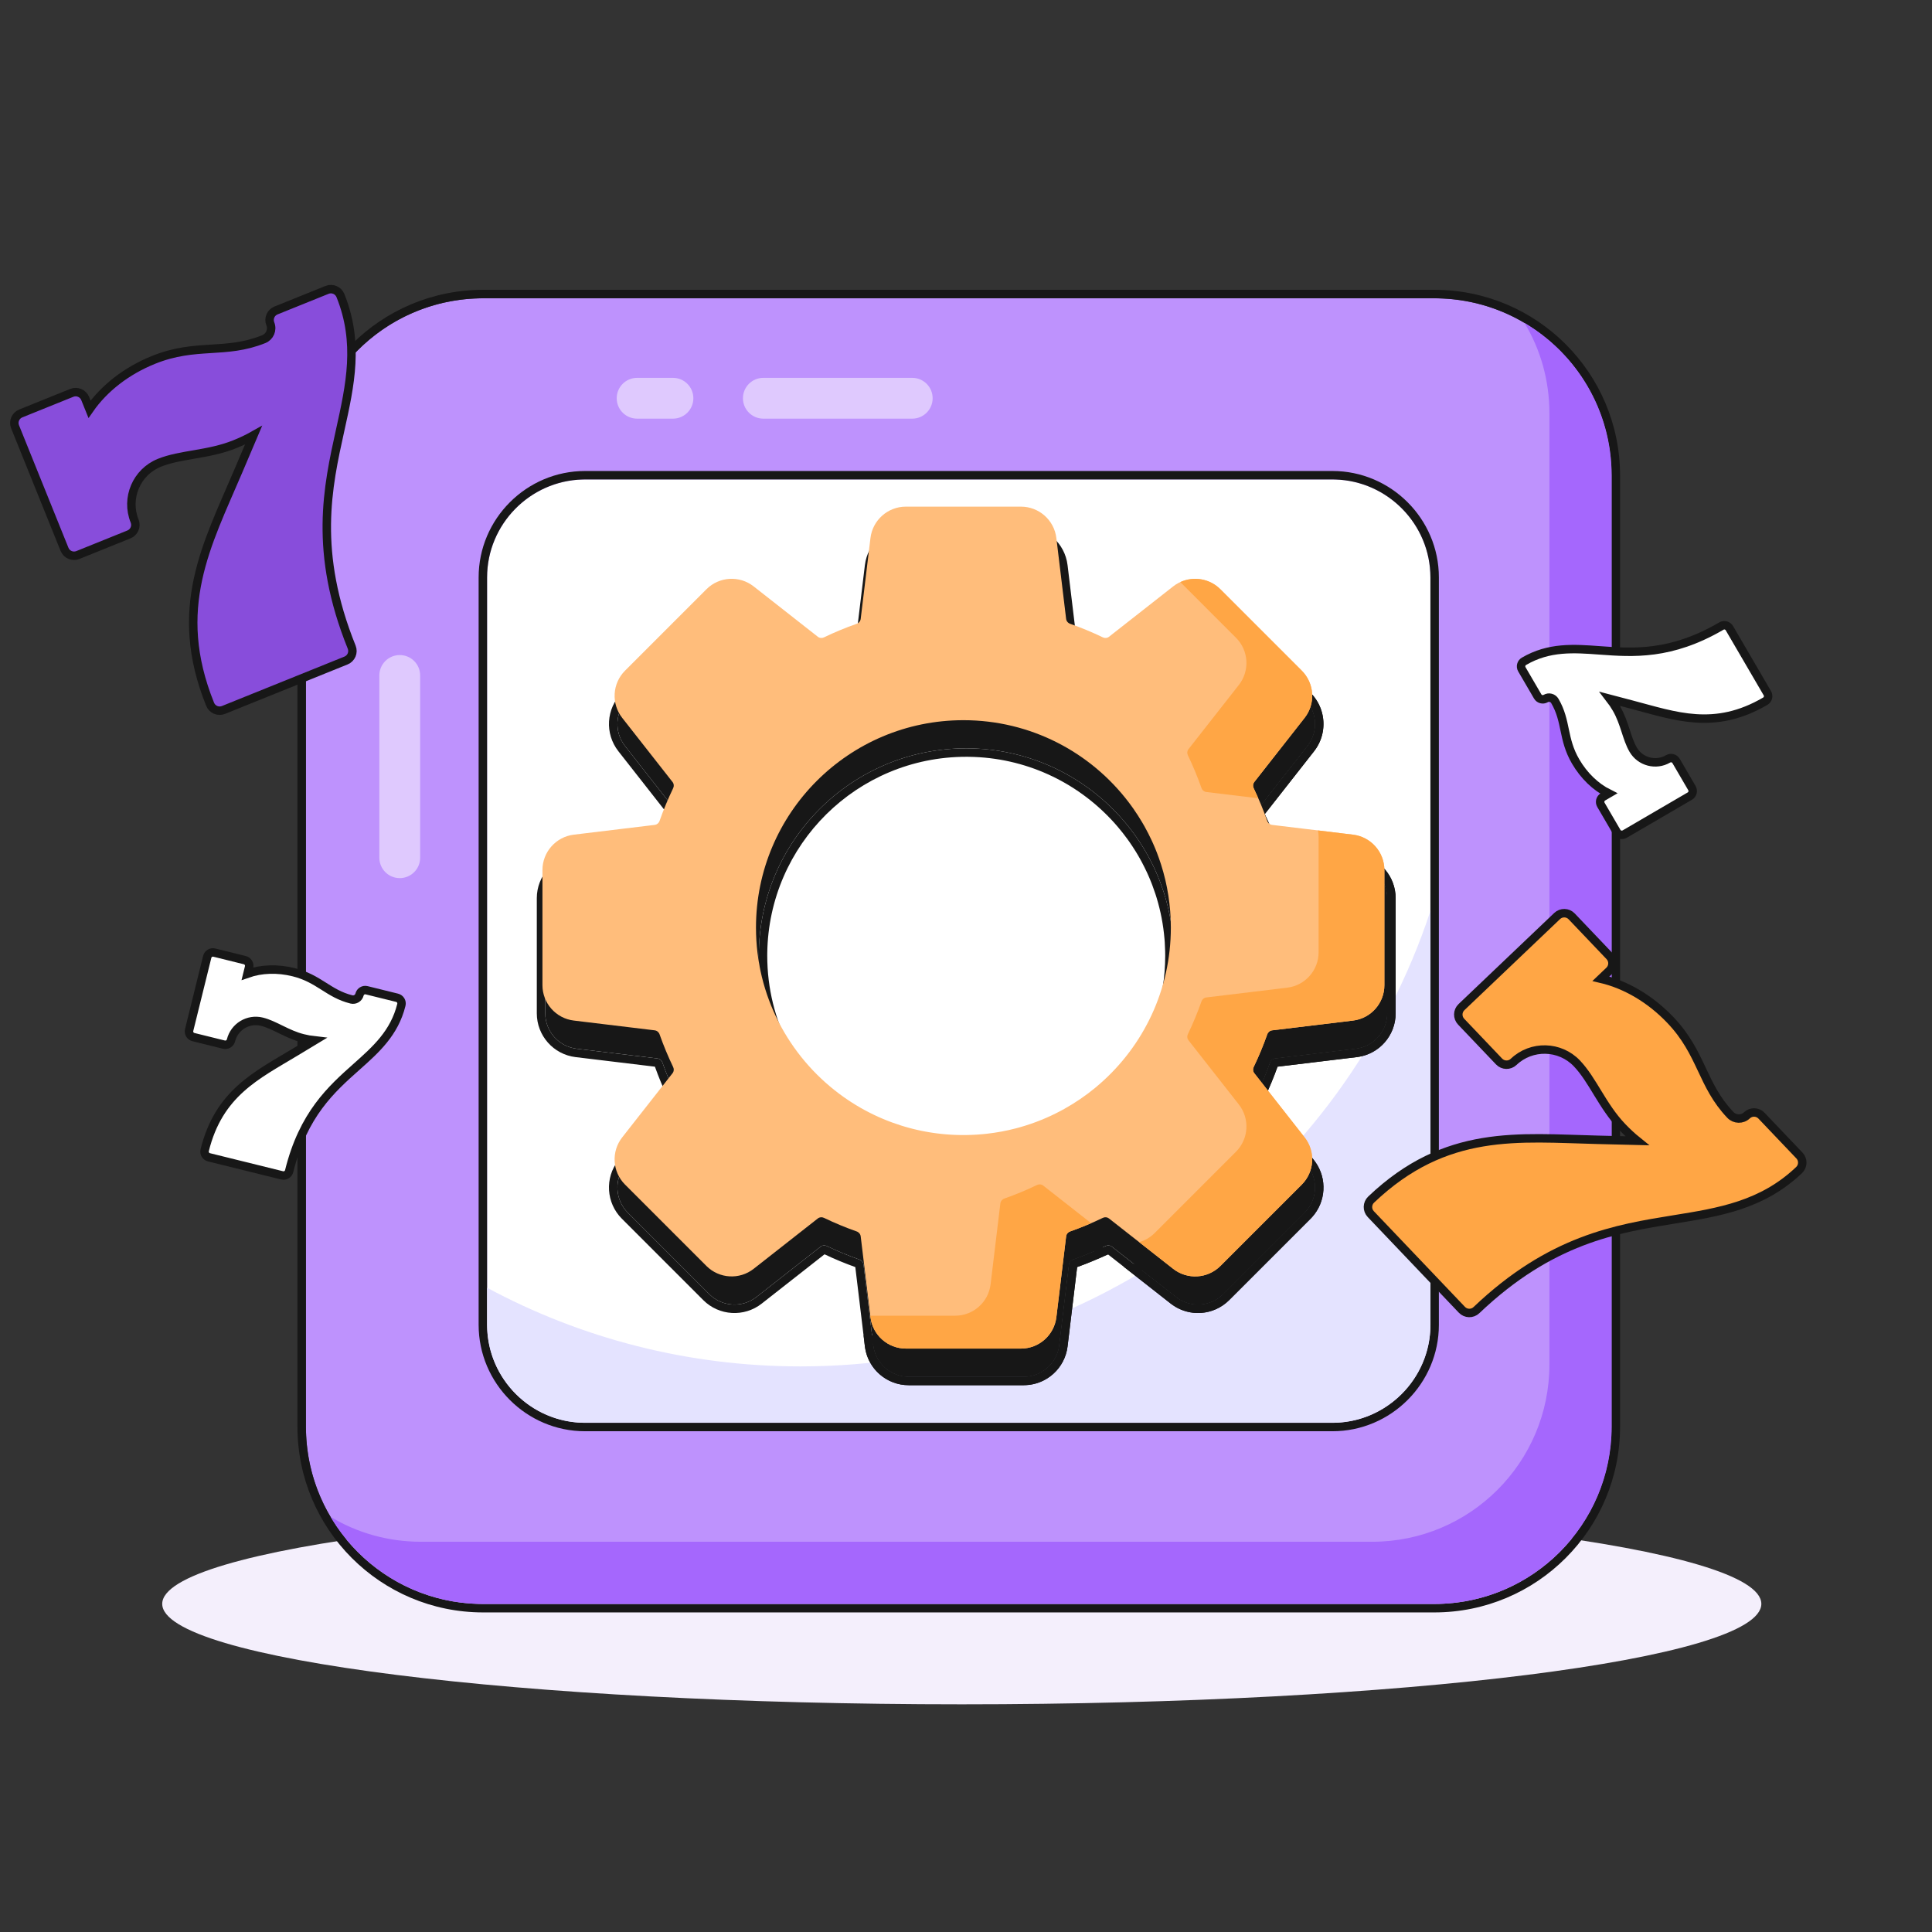
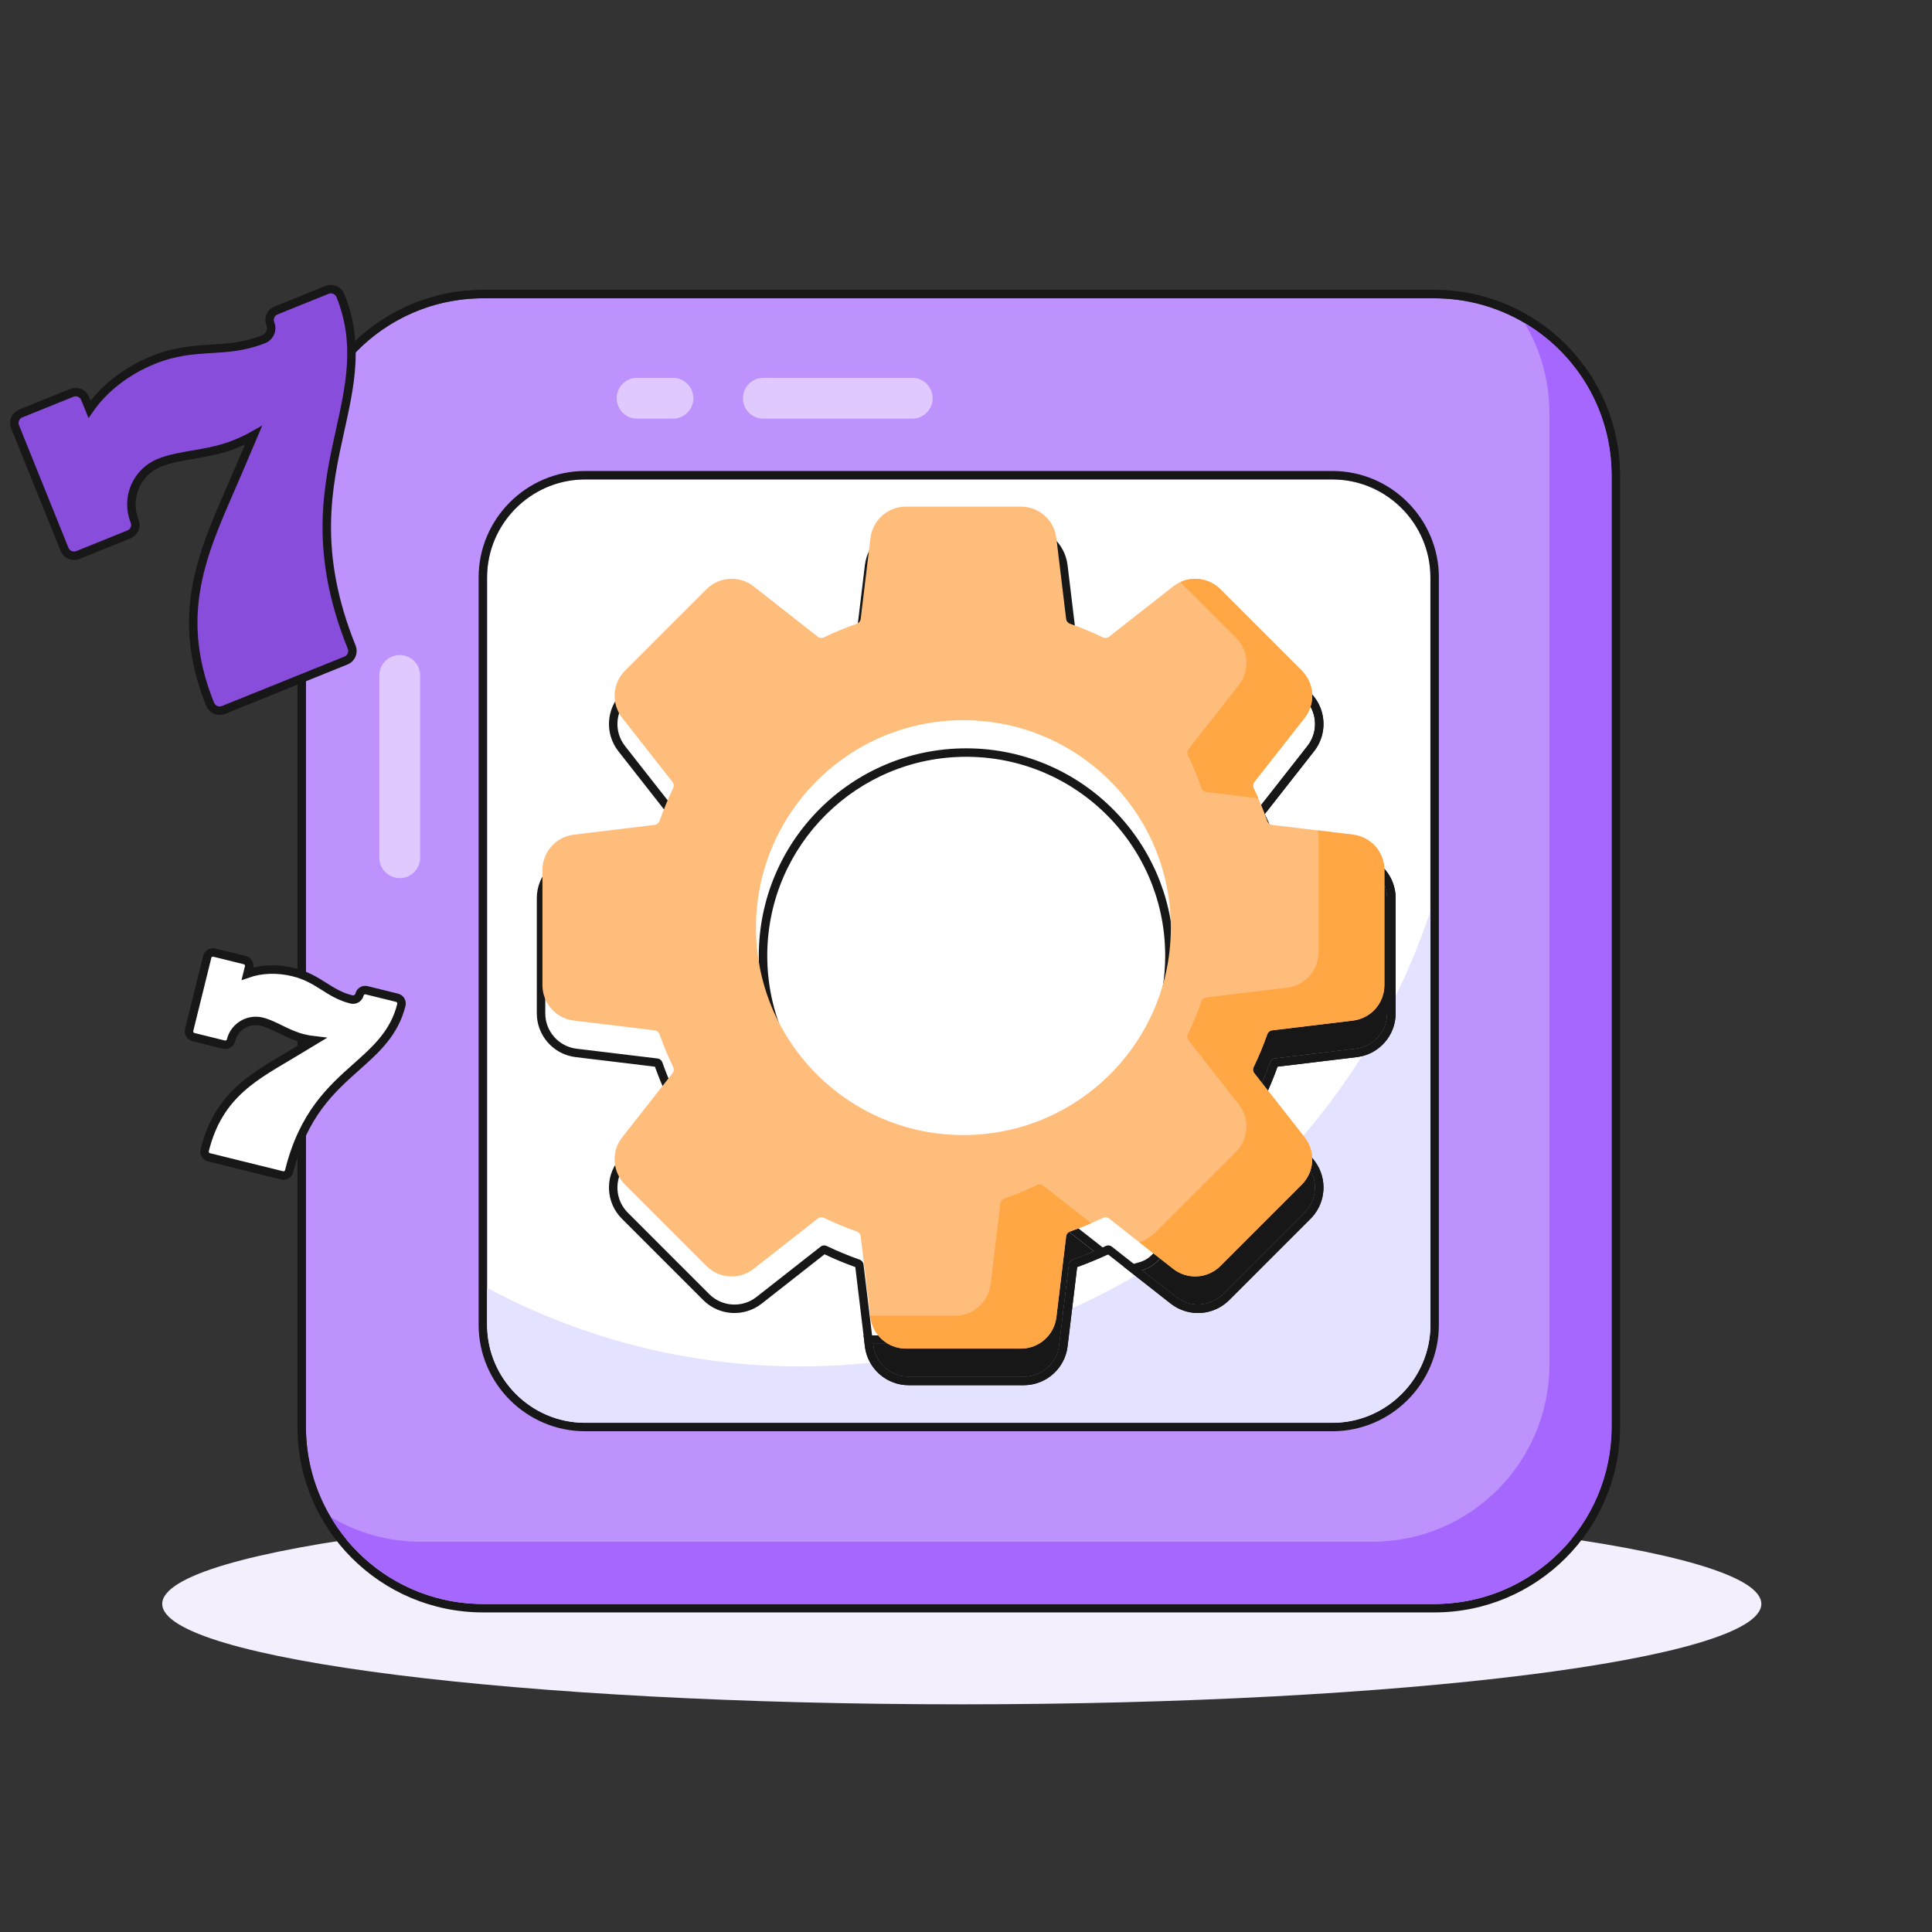
<svg xmlns="http://www.w3.org/2000/svg" width="457" height="457" viewBox="0 0 457 457" fill="none">
  <rect x="0" y="0" width="457" height="457" fill="#333333" stroke="none" />
  <path d="M416.631 379.382C416.631 392.506 331.955 403.145 227.502 403.145C123.049 403.145 38.373 392.506 38.373 379.382C38.373 366.258 123.049 355.618 227.502 355.618C331.955 355.618 416.631 366.258 416.631 379.382Z" fill="#F4EFFC" />
  <path d="M381.212 112.479V337.482C381.212 360.636 362.442 379.406 339.288 379.406H114.285C91.13 379.406 72.36 360.636 72.36 337.482V112.479C72.36 89.325 91.13 70.554 114.285 70.554H339.288C362.442 70.554 381.212 89.325 381.212 112.479Z" fill="#BE92FD" />
  <path d="M70.36 337.482V112.478C70.361 88.22 90.026 68.555 114.284 68.554V70.554L113.202 70.568C90.548 71.142 72.361 89.686 72.36 112.478V337.482L72.374 338.564C72.939 360.859 90.908 378.827 113.202 379.392L114.284 379.406H339.288L340.37 379.392C362.664 378.827 380.633 360.859 381.198 338.564L381.212 337.482V112.478C381.212 89.686 363.024 71.142 340.37 70.568L339.288 70.554V68.554C363.546 68.555 383.212 88.22 383.212 112.478V337.482C383.212 361.741 363.547 381.406 339.288 381.406H114.284C90.026 381.406 70.36 361.741 70.36 337.482ZM339.288 68.554V70.554H114.284V68.554H339.288Z" fill="#171717" />
  <g opacity="0.5">
    <path d="M159.182 99.029H150.704C148.036 99.029 145.878 96.87 145.878 94.203C145.878 91.536 148.036 89.377 150.704 89.377H159.182C161.849 89.377 164.008 91.536 164.008 94.203C164.008 96.87 161.849 99.029 159.182 99.029Z" fill="white" />
  </g>
  <g opacity="0.5">
    <path d="M215.782 99.029H180.564C177.897 99.029 175.738 96.871 175.738 94.203C175.738 91.536 177.897 89.377 180.564 89.377H215.782C218.449 89.377 220.608 91.536 220.608 94.203C220.608 96.871 218.449 99.029 215.782 99.029Z" fill="white" />
  </g>
  <g opacity="0.5">
    <path d="M94.558 207.711C91.891 207.711 89.732 205.553 89.732 202.886V159.774C89.732 157.106 91.891 154.948 94.558 154.948C97.226 154.948 99.384 157.106 99.384 159.774V202.886C99.384 205.553 97.226 207.711 94.558 207.711Z" fill="white" />
  </g>
  <path d="M381.222 112.494V337.473C381.222 360.637 362.45 379.409 339.286 379.409H114.307C98.913 379.409 85.497 371.157 78.21 358.803C84.435 362.567 91.771 364.691 99.588 364.691H324.568C347.731 364.691 366.504 345.918 366.504 322.754V97.776C366.504 89.957 364.38 82.622 360.616 76.397C372.97 83.684 381.222 97.1 381.222 112.494Z" fill="#A567FD" />
  <path d="M138.393 336.55C125.646 336.55 115.216 326.12 115.216 313.373V136.587C115.216 123.84 125.646 113.41 138.393 113.41H315.178C327.926 113.41 338.355 123.84 338.355 136.587V313.373C338.355 326.12 327.926 336.55 315.178 336.55H138.393Z" fill="white" />
  <path d="M113.216 313.373V136.587C113.216 122.735 124.541 111.411 138.393 111.41V113.41L137.797 113.418C125.322 113.737 115.216 124.039 115.216 136.587V313.373L115.224 313.969C115.538 326.246 125.52 336.228 137.797 336.542L138.393 336.55H315.179L315.774 336.542C328.051 336.228 338.034 326.246 338.348 313.969L338.355 313.373V136.587C338.355 124.039 328.249 113.737 315.774 113.418L315.179 113.41V111.41C329.03 111.411 340.355 122.735 340.355 136.587V313.373C340.355 327.225 329.03 338.55 315.179 338.55H138.393C124.541 338.55 113.216 327.225 113.216 313.373ZM315.179 111.41V113.41H138.393V111.41H315.179Z" fill="#171717" />
  <path d="M338.367 215.453V313.355C338.367 326.139 327.907 336.552 315.17 336.552H138.378C125.641 336.552 115.228 326.139 115.228 313.355V304.616C137.263 316.47 162.505 323.211 189.328 323.211C258.827 323.211 317.727 278.072 338.367 215.453Z" fill="#E4E3FF" />
  <g opacity="0.3">
    <path d="M199.712 168.286C198.265 166.905 198.208 164.615 199.589 163.168C204.528 157.979 211.05 156.782 219.133 159.228C221.041 159.813 222.12 161.834 221.541 163.748C220.956 165.656 218.944 166.717 217.021 166.156C211.701 164.535 207.949 164.888 204.83 168.164C203.439 169.618 201.15 169.657 199.712 168.286Z" fill="white" />
  </g>
  <g opacity="0.3">
    <path d="M235.353 172.284L230.471 170.602C228.577 169.956 227.568 167.897 228.214 166.007C228.859 164.117 230.924 163.095 232.809 163.75L237.719 165.441C239.609 166.097 240.613 168.156 239.958 170.046C239.288 171.982 237.181 172.923 235.353 172.284Z" fill="white" />
  </g>
  <g opacity="0.3">
    <path d="M203.631 285.729C201.666 285.343 200.389 283.443 200.771 281.483C201.68 276.827 202.627 273.005 203.744 269.442C205.818 262.741 208.57 256.18 211.921 249.96C212.863 248.202 215.064 247.537 216.822 248.489C218.58 249.437 219.24 251.633 218.292 253.391C215.168 259.201 212.595 265.323 210.658 271.596C209.616 274.909 208.735 278.486 207.877 282.868C207.505 284.768 205.683 286.106 203.631 285.729Z" fill="white" />
  </g>
  <g opacity="0.3">
-     <path d="M220.976 241.909C219.355 240.736 218.992 238.474 220.16 236.853C221.315 235.255 222.465 233.705 223.61 232.182C224.807 230.59 227.069 230.255 228.681 231.466C230.279 232.668 230.599 234.939 229.397 236.537C228.28 238.022 227.159 239.534 226.033 241.094C224.842 242.734 222.575 243.062 220.976 241.909Z" fill="white" />
-   </g>
-   <path d="M242.172 126.502C246.431 126.502 250.029 129.692 250.539 133.92L252.849 153.048C252.912 153.582 253.282 154.03 253.813 154.215C256.427 155.135 259.027 156.215 261.538 157.424C262.021 157.658 262.573 157.607 262.979 157.29L278.173 145.368C281.525 142.738 286.323 143.027 289.336 146.04L308.595 165.298C311.606 168.31 311.895 173.108 309.267 176.459L297.345 191.656C297.027 192.06 296.976 192.612 297.208 193.096C298.417 195.608 299.498 198.206 300.417 200.821C300.604 201.351 301.051 201.72 301.586 201.784L320.713 204.093C324.941 204.604 328.13 208.203 328.13 212.461V239.698C328.13 243.957 324.941 247.555 320.713 248.066L301.584 250.375C301.051 250.441 300.604 250.81 300.417 251.34C299.498 253.954 298.417 256.553 297.208 259.065C296.974 259.55 297.026 260.101 297.344 260.505L309.265 275.7C311.895 279.052 311.607 283.85 308.594 286.863L289.335 306.122C286.323 309.133 281.525 309.421 278.173 306.792L262.978 294.872C262.573 294.554 262.022 294.501 261.537 294.735C259.026 295.944 256.427 297.025 253.812 297.944C253.282 298.131 252.913 298.577 252.849 299.112L250.539 318.239C250.029 322.467 246.431 325.657 242.172 325.657H214.935C210.676 325.657 207.078 322.467 206.567 318.239L204.258 299.111C204.194 298.578 203.825 298.131 203.293 297.944C200.68 297.025 198.08 295.944 195.568 294.735C195.085 294.501 194.532 294.552 194.128 294.87L178.934 306.792C175.582 309.421 170.784 309.133 167.771 306.122L148.512 286.863C145.5 283.85 145.211 279.052 147.84 275.7L159.762 260.505C160.079 260.101 160.131 259.548 159.898 259.065C158.689 256.552 157.609 253.953 156.689 251.338C156.503 250.808 156.055 250.439 155.521 250.375L136.394 248.066C132.165 247.555 128.977 243.958 128.977 239.698V212.461C128.977 208.203 132.165 204.604 136.394 204.093L155.522 201.784C156.056 201.72 156.503 201.351 156.689 200.819C157.609 198.206 158.689 195.608 159.898 193.096C160.132 192.611 160.08 192.059 159.763 191.654L147.842 176.459C145.212 173.108 145.5 168.31 148.513 165.298L167.771 146.038C170.783 143.026 175.582 142.736 178.934 145.366L194.129 157.288C194.533 157.605 195.085 157.657 195.569 157.424C198.081 156.215 200.679 155.135 203.294 154.215C203.824 154.028 204.194 153.581 204.258 153.046L206.567 133.92C207.078 129.692 210.676 126.502 214.935 126.502H242.172ZM228.554 177.013C201.455 177.013 179.487 198.981 179.487 226.08C179.487 242.167 187.229 256.447 199.191 265.395C199.481 265.612 199.775 265.825 200.069 266.036C200.167 266.106 200.267 266.174 200.365 266.244C200.558 266.379 200.752 266.514 200.947 266.647C201.066 266.728 201.185 266.808 201.305 266.888C201.505 267.023 201.707 267.155 201.91 267.287C202.009 267.351 202.108 267.415 202.208 267.479C202.442 267.628 202.678 267.775 202.915 267.92C202.981 267.961 203.045 268.003 203.111 268.043L203.17 268.079C203.475 268.263 203.782 268.444 204.092 268.623C204.144 268.653 204.197 268.682 204.249 268.711C204.531 268.872 204.814 269.031 205.1 269.187C205.153 269.216 205.206 269.244 205.259 269.273C205.524 269.416 205.791 269.557 206.06 269.696C206.154 269.744 206.247 269.793 206.342 269.841C206.59 269.968 206.841 270.091 207.092 270.213C207.172 270.252 207.251 270.292 207.331 270.331C207.669 270.493 208.008 270.652 208.35 270.806C208.372 270.816 208.395 270.826 208.417 270.836C208.732 270.978 209.049 271.117 209.368 271.252C209.453 271.288 209.538 271.323 209.623 271.359C209.871 271.463 210.121 271.566 210.371 271.666C210.496 271.716 210.622 271.765 210.748 271.814C210.978 271.904 211.209 271.991 211.441 272.078C211.55 272.118 211.659 272.159 211.768 272.199C212.464 272.452 213.167 272.69 213.878 272.913C214.133 272.992 214.388 273.071 214.645 273.147C214.683 273.158 214.721 273.169 214.759 273.18C214.985 273.246 215.212 273.311 215.439 273.374C215.557 273.406 215.674 273.438 215.792 273.469C216.018 273.53 216.244 273.589 216.472 273.647C216.549 273.666 216.626 273.685 216.703 273.705C216.97 273.771 217.237 273.835 217.506 273.897C217.549 273.907 217.592 273.917 217.635 273.926C217.89 273.984 218.147 274.04 218.404 274.094C218.461 274.106 218.518 274.119 218.575 274.13C218.86 274.189 219.147 274.245 219.434 274.299C219.481 274.308 219.528 274.317 219.575 274.326C219.847 274.376 220.12 274.424 220.394 274.47C220.444 274.479 220.495 274.487 220.546 274.496C220.803 274.538 221.06 274.578 221.318 274.616C221.406 274.629 221.493 274.641 221.58 274.654C221.84 274.691 222.102 274.726 222.363 274.759C222.45 274.77 222.536 274.78 222.623 274.791C222.858 274.819 223.094 274.846 223.33 274.871C223.389 274.877 223.447 274.883 223.506 274.889C223.793 274.918 224.081 274.945 224.369 274.969C224.44 274.975 224.511 274.981 224.582 274.987C224.869 275.01 225.156 275.031 225.444 275.049C225.499 275.053 225.553 275.055 225.607 275.058C225.84 275.072 226.073 275.084 226.306 275.094C226.399 275.098 226.492 275.103 226.586 275.107C226.862 275.118 227.139 275.126 227.416 275.132C227.49 275.134 227.564 275.136 227.639 275.137C227.943 275.143 228.248 275.147 228.554 275.147C228.769 275.147 228.985 275.145 229.2 275.142C230.028 275.131 230.851 275.101 231.669 275.049C231.695 275.048 231.722 275.045 231.748 275.043C232.133 275.019 232.517 274.99 232.899 274.957C232.934 274.953 232.969 274.95 233.004 274.947C233.379 274.913 233.754 274.875 234.127 274.833C234.353 274.807 234.578 274.781 234.803 274.752C235.182 274.704 235.56 274.651 235.937 274.594C237.645 274.336 239.325 273.99 240.971 273.561C241.311 273.472 241.649 273.381 241.986 273.286C243.707 272.797 245.388 272.213 247.025 271.547C247.974 271.162 248.909 270.75 249.826 270.308C250.372 270.045 250.911 269.768 251.445 269.486C251.765 269.317 252.083 269.145 252.398 268.969C253.069 268.595 253.731 268.206 254.382 267.802C255.006 267.415 255.621 267.015 256.227 266.601C256.904 266.138 257.568 265.657 258.221 265.162C259.369 264.289 260.479 263.369 261.545 262.4C261.979 262.006 262.403 261.6 262.822 261.191C263.342 260.684 263.85 260.167 264.347 259.637C264.791 259.163 265.229 258.682 265.655 258.191C266.436 257.29 267.184 256.36 267.898 255.403C274.005 247.222 277.62 237.073 277.62 226.08C277.62 225.761 277.615 225.443 277.609 225.125C277.608 225.077 277.608 225.028 277.607 224.979C277.586 223.988 277.534 223.004 277.454 222.029C277.449 221.971 277.444 221.913 277.439 221.855C277.126 218.18 276.407 214.62 275.328 211.221C275.285 211.086 275.24 210.952 275.196 210.817C274.969 210.121 274.726 209.432 274.469 208.75C274.401 208.572 274.334 208.394 274.265 208.216C274.194 208.036 274.121 207.857 274.049 207.678C273.991 207.536 273.934 207.393 273.875 207.25C273.797 207.062 273.716 206.874 273.636 206.687C273.569 206.531 273.5 206.375 273.432 206.22C273.348 206.033 273.265 205.845 273.18 205.659C273.131 205.553 273.081 205.448 273.032 205.342C272.682 204.591 272.312 203.851 271.925 203.122C271.885 203.046 271.846 202.971 271.806 202.896C271.7 202.7 271.593 202.505 271.485 202.311C271.419 202.192 271.353 202.072 271.286 201.954C271.175 201.756 271.061 201.56 270.947 201.365C270.884 201.257 270.82 201.15 270.756 201.042C270.64 200.847 270.523 200.651 270.404 200.458C270.354 200.376 270.303 200.296 270.253 200.215C269.796 199.481 269.322 198.758 268.828 198.05C268.804 198.016 268.781 197.981 268.757 197.947C268.588 197.706 268.416 197.468 268.243 197.23C268.222 197.2 268.2 197.171 268.179 197.141C267.245 195.865 266.252 194.637 265.202 193.458C265.182 193.436 265.162 193.413 265.142 193.39C264.942 193.167 264.74 192.946 264.536 192.726C264.514 192.702 264.491 192.678 264.469 192.654C255.511 183.033 242.736 177.013 228.554 177.013Z" fill="#171717" />
+     </g>
  <path d="M126.977 239.698V212.461C126.977 207.191 130.92 202.74 136.153 202.108H136.154L154.914 199.842C155.792 197.381 156.808 194.938 157.937 192.566L146.269 177.694C143.014 173.546 143.37 167.612 147.099 163.884L166.357 144.624L166.713 144.284C170.453 140.878 176.149 140.639 180.168 143.792L195.041 155.461C197.412 154.334 199.855 153.319 202.316 152.441L204.582 133.68C205.214 128.447 209.664 124.502 214.935 124.502V126.502C210.676 126.502 207.078 129.692 206.567 133.92L204.258 153.046C204.194 153.581 203.824 154.028 203.294 154.215C200.679 155.135 198.081 156.215 195.569 157.424C195.085 157.657 194.533 157.605 194.129 157.288L178.934 145.366C175.582 142.736 170.783 143.026 167.771 146.038L148.513 165.298C145.5 168.31 145.212 173.108 147.842 176.459L159.763 191.654C160.08 192.059 160.132 192.611 159.898 193.096C158.689 195.608 157.609 198.206 156.689 200.819C156.503 201.351 156.056 201.72 155.522 201.784L136.394 204.093C132.165 204.604 128.977 208.203 128.977 212.461V239.698C128.977 243.958 132.165 247.555 136.394 248.066L155.521 250.375C156.055 250.439 156.503 250.808 156.689 251.338C157.609 253.953 158.689 256.552 159.898 259.065C160.131 259.548 160.079 260.101 159.762 260.505L147.84 275.7C145.211 279.052 145.5 283.85 148.512 286.863L167.771 306.122C170.784 309.133 175.582 309.421 178.934 306.792L194.128 294.87C194.532 294.552 195.085 294.501 195.568 294.735C198.08 295.944 200.68 297.025 203.293 297.944L202.821 299.282H202.822L203.293 297.944C203.825 298.131 204.194 298.578 204.258 299.111L206.567 318.239C207.078 322.467 210.676 325.657 214.935 325.657H242.172C246.431 325.657 250.029 322.467 250.539 318.239L252.849 299.112C252.913 298.577 253.282 298.131 253.812 297.944C256.427 297.025 259.026 295.944 261.537 294.735C262.022 294.501 262.573 294.554 262.978 294.872L278.173 306.792C281.525 309.421 286.323 309.133 289.335 306.122L308.594 286.863C311.607 283.85 311.895 279.052 309.265 275.7L297.344 260.505C297.026 260.101 296.974 259.55 297.208 259.065C298.417 256.553 299.498 253.954 300.417 251.34C300.604 250.81 301.051 250.441 301.584 250.375L320.713 248.066C324.941 247.555 328.13 243.957 328.13 239.698V212.461C328.13 208.203 324.941 204.604 320.713 204.093L301.586 201.784C301.051 201.72 300.604 201.351 300.417 200.821C299.498 198.206 298.417 195.608 297.208 193.096C296.976 192.612 297.027 192.06 297.345 191.656L309.267 176.459C311.895 173.108 311.606 168.31 308.595 165.298L289.336 146.04C286.323 143.027 281.525 142.738 278.173 145.368L262.979 157.29C262.573 157.607 262.021 157.658 261.538 157.424C259.027 156.215 256.427 155.135 253.813 154.215C253.282 154.03 252.912 153.582 252.849 153.048L250.539 133.92C250.029 129.692 246.431 126.502 242.172 126.502V124.502C247.443 124.502 251.893 128.448 252.524 133.681L254.789 152.44C257.25 153.318 259.695 154.334 262.067 155.462L276.938 143.794L277.332 143.5C281.455 140.565 287.138 141.014 290.75 144.625L310.009 163.884L310.349 164.24C313.755 167.98 313.992 173.676 310.841 177.694H310.84L299.17 192.568C300.297 194.938 301.312 197.381 302.189 199.842L320.953 202.108L321.439 202.178C326.429 203.019 330.13 207.356 330.13 212.461V239.698C330.13 244.968 326.186 249.419 320.953 250.051H320.952L302.191 252.316C301.314 254.777 300.298 257.222 299.17 259.593L310.838 274.465L311.133 274.859C313.973 278.849 313.646 284.3 310.348 287.921L310.008 288.277L290.749 307.536C287.022 311.263 281.086 311.619 276.938 308.367V308.366L262.064 296.697C259.694 297.824 257.251 298.84 254.789 299.717L252.524 318.479C251.912 323.548 247.717 327.409 242.663 327.645L242.172 327.657H214.935C209.829 327.657 205.493 323.954 204.652 318.965L204.582 318.478L202.316 299.718C199.855 298.84 197.41 297.824 195.038 296.696L180.168 308.366V308.367C176.02 311.619 170.085 311.263 166.356 307.537V307.536L147.098 288.277H147.097C143.37 284.549 143.013 278.613 146.266 274.465H146.267L157.936 259.592C156.808 257.221 155.794 254.777 154.916 252.316L136.153 250.051C130.92 249.419 126.977 244.97 126.977 239.698ZM275.62 226.08L275.609 225.164L275.607 225.023C275.592 224.31 275.56 223.601 275.513 222.896L275.461 222.192L275.446 222.025C275.164 218.719 274.541 215.513 273.611 212.439L273.422 211.827L273.295 211.439C273.077 210.772 272.844 210.111 272.598 209.458L272.402 208.945L272.195 208.429L272.028 208.019L271.799 207.478L271.604 207.031L271.361 206.492L271.22 206.189C271.052 205.829 270.879 205.472 270.702 205.117L270.158 204.059L270.044 203.842L269.736 203.282L269.546 202.939L269.221 202.374L269.037 202.065L268.699 201.503L268.555 201.271C268.116 200.565 267.66 199.872 267.188 199.194V199.195L267.119 199.095C266.96 198.868 266.796 198.641 266.626 198.408V198.407L266.564 198.322C265.893 197.404 265.189 196.512 264.454 195.646L263.709 194.789L263.65 194.723L263.069 194.086L263.005 194.017C254.543 184.93 242.54 179.194 229.19 179.017L228.554 179.013C202.763 179.013 181.817 199.757 181.491 225.471L181.487 226.08C181.487 241.51 188.911 255.207 200.39 263.793L201.231 264.408L201.516 264.608L202.074 264.995L202.417 265.226L202.998 265.608L203.283 265.792L203.962 266.216L204.085 266.293C204.111 266.31 204.128 266.321 204.141 266.329L204.199 266.364L204.206 266.368L205.091 266.89L205.241 266.975L206.057 267.431L206.21 267.513L206.978 267.919L207.248 268.059L207.968 268.416L208.197 268.528L209.174 268.984L209.238 269.013L210.151 269.412H210.15C210.231 269.446 210.288 269.469 210.396 269.514L211.112 269.808L211.474 269.951H211.475L212.139 270.204L212.452 270.32L213.458 270.672C213.795 270.786 214.135 270.898 214.476 271.004L215.211 271.229L215.32 271.26L215.973 271.446L216.311 271.538L216.963 271.708L217.185 271.763L217.954 271.948L218.078 271.976L218.816 272.137L218.979 272.171L219.803 272.333L219.938 272.359L220.724 272.498L220.87 272.522L221.61 272.637L221.861 272.673L222.613 272.775L222.862 272.805L223.541 272.881L223.709 272.9L224.537 272.976L224.742 272.994L225.569 273.053L225.726 273.062L226.396 273.096L226.665 273.109L227.462 273.133L227.675 273.137L228.554 273.147V275.147C228.248 275.147 227.943 275.143 227.639 275.137C227.564 275.136 227.49 275.134 227.416 275.132C227.139 275.126 226.862 275.118 226.586 275.107C226.492 275.103 226.399 275.098 226.306 275.094C226.073 275.084 225.84 275.072 225.607 275.058C225.553 275.055 225.499 275.053 225.444 275.049C225.156 275.031 224.869 275.01 224.582 274.987C224.511 274.981 224.44 274.975 224.369 274.969C224.081 274.945 223.793 274.918 223.506 274.889C223.447 274.883 223.389 274.877 223.33 274.871C223.094 274.846 222.858 274.819 222.623 274.791C222.536 274.78 222.45 274.77 222.363 274.759C222.102 274.726 221.84 274.691 221.58 274.654C221.493 274.641 221.406 274.629 221.318 274.616C221.06 274.578 220.803 274.538 220.546 274.496C220.495 274.487 220.444 274.479 220.394 274.47C220.12 274.424 219.847 274.376 219.575 274.326C219.528 274.317 219.481 274.308 219.434 274.299C219.147 274.245 218.86 274.189 218.575 274.13C218.518 274.119 218.461 274.106 218.404 274.094C218.147 274.04 217.89 273.984 217.635 273.926C217.592 273.917 217.549 273.907 217.506 273.897C217.237 273.835 216.97 273.771 216.703 273.705C216.626 273.685 216.549 273.666 216.472 273.647C216.244 273.589 216.018 273.53 215.792 273.469C215.674 273.438 215.557 273.406 215.439 273.374C215.212 273.311 214.985 273.246 214.759 273.18C214.721 273.169 214.683 273.158 214.645 273.147C214.388 273.071 214.133 272.992 213.878 272.913C213.167 272.69 212.464 272.452 211.768 272.199C211.659 272.159 211.55 272.118 211.441 272.078C211.209 271.991 210.978 271.904 210.748 271.814C210.622 271.765 210.496 271.716 210.371 271.666C210.121 271.566 209.871 271.463 209.623 271.359C209.538 271.323 209.453 271.288 209.368 271.252C209.049 271.117 208.732 270.978 208.417 270.836C208.395 270.826 208.372 270.816 208.35 270.806C208.008 270.652 207.669 270.493 207.331 270.331C207.251 270.292 207.172 270.252 207.092 270.213C206.841 270.091 206.59 269.968 206.342 269.841C206.247 269.793 206.154 269.744 206.06 269.696C205.791 269.557 205.524 269.416 205.259 269.273C205.206 269.244 205.153 269.216 205.1 269.187C204.814 269.031 204.531 268.872 204.249 268.711C204.197 268.682 204.144 268.653 204.092 268.623C203.782 268.444 203.475 268.263 203.17 268.079L203.111 268.043C203.045 268.003 202.981 267.961 202.915 267.92C202.678 267.775 202.442 267.628 202.208 267.479C202.108 267.415 202.009 267.351 201.91 267.287C201.707 267.155 201.505 267.023 201.305 266.888C201.185 266.808 201.066 266.728 200.947 266.647C200.752 266.514 200.558 266.379 200.365 266.244C200.267 266.174 200.167 266.106 200.069 266.036C199.775 265.825 199.481 265.612 199.191 265.395C187.229 256.447 179.487 242.167 179.487 226.08C179.487 198.981 201.455 177.013 228.554 177.013C242.736 177.013 255.511 183.033 264.469 192.654C264.491 192.678 264.514 192.702 264.536 192.726C264.74 192.946 264.942 193.167 265.142 193.39C265.162 193.413 265.182 193.436 265.202 193.458C266.252 194.637 267.245 195.865 268.179 197.141C268.2 197.171 268.222 197.2 268.243 197.23C268.416 197.468 268.588 197.706 268.757 197.947C268.781 197.981 268.804 198.016 268.828 198.05C269.322 198.758 269.796 199.481 270.253 200.215C270.303 200.296 270.354 200.376 270.404 200.458C270.523 200.651 270.64 200.847 270.756 201.042C270.82 201.15 270.884 201.257 270.947 201.365C271.061 201.56 271.175 201.756 271.286 201.954C271.353 202.072 271.419 202.192 271.485 202.311C271.593 202.505 271.7 202.7 271.806 202.896C271.846 202.971 271.885 203.046 271.925 203.122C272.312 203.851 272.682 204.591 273.032 205.342C273.081 205.448 273.131 205.553 273.18 205.659C273.265 205.845 273.348 206.033 273.432 206.22C273.5 206.375 273.569 206.531 273.636 206.687C273.716 206.874 273.797 207.062 273.875 207.25C273.934 207.393 273.991 207.536 274.049 207.678C274.121 207.857 274.194 208.036 274.265 208.216C274.334 208.394 274.401 208.572 274.469 208.75C274.726 209.432 274.969 210.121 275.196 210.817C275.24 210.952 275.285 211.086 275.328 211.221C276.407 214.62 277.126 218.18 277.439 221.855C277.444 221.913 277.449 221.971 277.454 222.029C277.534 223.004 277.586 223.988 277.607 224.979C277.608 225.028 277.608 225.077 277.609 225.125C277.615 225.443 277.62 225.761 277.62 226.08C277.62 237.073 274.005 247.222 267.898 255.403C267.184 256.36 266.436 257.29 265.655 258.191C265.229 258.682 264.791 259.163 264.347 259.637C263.85 260.167 263.342 260.684 262.822 261.191C262.403 261.6 261.979 262.006 261.545 262.4C260.479 263.369 259.369 264.289 258.221 265.162C257.568 265.657 256.904 266.138 256.227 266.601C255.621 267.015 255.006 267.415 254.382 267.802C253.731 268.206 253.069 268.595 252.398 268.969C252.083 269.145 251.765 269.317 251.445 269.486C250.911 269.768 250.372 270.045 249.826 270.308C248.909 270.75 247.974 271.162 247.025 271.547C245.388 272.213 243.707 272.797 241.986 273.286C241.649 273.381 241.311 273.472 240.971 273.561C239.325 273.99 237.645 274.336 235.937 274.594C235.56 274.651 235.182 274.704 234.803 274.752C234.578 274.781 234.353 274.807 234.127 274.833C233.754 274.875 233.379 274.913 233.004 274.947C232.969 274.95 232.934 274.953 232.899 274.957C232.517 274.99 232.133 275.019 231.748 275.043C231.722 275.045 231.695 275.048 231.669 275.049C230.851 275.101 230.028 275.131 229.2 275.142C228.985 275.145 228.769 275.147 228.554 275.147V273.147C228.757 273.147 228.963 273.145 229.175 273.142L230.363 273.113C230.758 273.098 231.152 273.078 231.544 273.053L231.55 273.052C231.56 273.051 231.589 273.049 231.62 273.047L232.725 272.964L232.825 272.955L233.902 272.845L234.551 272.768L235.638 272.617L236.251 272.52C237.679 272.285 239.085 271.986 240.466 271.625L241.439 271.362L242.056 271.182C243.489 270.753 244.895 270.255 246.271 269.695L246.954 269.412C247.633 269.124 248.301 268.823 248.958 268.506L249.732 268.123C249.991 267.991 250.25 267.855 250.511 267.717L251.425 267.222L252.383 266.673C252.7 266.487 253.015 266.297 253.327 266.103L254.221 265.536C254.516 265.344 254.807 265.149 255.097 264.951L256.062 264.272C256.381 264.042 256.697 263.808 257.01 263.57L257.831 262.932C258.644 262.286 259.435 261.615 260.2 260.919L260.812 260.35C261.016 260.157 261.22 259.959 261.425 259.759L262.166 259.021C262.41 258.773 262.65 258.522 262.888 258.269L263.526 257.578C263.736 257.347 263.941 257.115 264.144 256.881L264.699 256.228C265.249 255.569 265.782 254.895 266.296 254.207L266.838 253.465C272.367 245.751 275.62 236.298 275.62 226.08ZM155.283 252.362L155.28 252.361L155.274 252.36L155.283 252.362ZM301.826 199.798H301.831L301.823 199.797L301.826 199.798ZM242.172 124.502V126.502H214.935V124.502H242.172Z" fill="#171717" />
  <path d="M320.713 204.092L312.42 203.091C312.519 203.608 312.572 204.139 312.572 204.68V231.918C312.572 236.178 309.383 239.775 305.154 240.285L286.026 242.595C285.493 242.658 285.046 243.028 284.859 243.559C283.94 246.173 282.86 248.771 281.65 251.283C281.416 251.767 281.469 252.319 281.785 252.723L293.708 267.919C296.337 271.271 296.048 276.069 293.037 279.081L273.778 298.339C272.731 299.386 271.467 300.096 270.127 300.477L278.174 306.79C281.526 309.42 286.324 309.132 289.337 306.119L308.596 286.86C311.607 283.848 311.896 279.05 309.267 275.698L297.344 260.503C297.028 260.098 296.975 259.547 297.209 259.062C298.419 256.551 299.499 253.952 300.418 251.339C300.605 250.807 301.052 250.438 301.585 250.374L320.713 248.065C324.942 247.554 328.131 243.956 328.131 239.697V212.46C328.131 208.201 324.942 204.603 320.713 204.092Z" fill="#171717" />
  <path d="M328.131 212.46C328.131 208.334 325.138 204.829 321.106 204.15L320.713 204.092L312.42 203.091C312.519 203.608 312.572 204.139 312.572 204.68V231.917L312.562 232.315C312.372 236.4 309.251 239.791 305.154 240.285L286.026 242.595L285.831 242.632C285.385 242.753 285.023 243.094 284.859 243.56C283.94 246.173 282.86 248.771 281.65 251.282L281.576 251.467C281.434 251.903 281.509 252.369 281.785 252.723L293.708 267.919C296.337 271.271 296.048 276.069 293.037 279.08L273.778 298.339L273.579 298.531C272.573 299.473 271.383 300.119 270.127 300.477L278.174 306.79C281.421 309.338 286.026 309.147 289.05 306.393L289.337 306.118L308.596 286.86C311.607 283.848 311.896 279.05 309.268 275.698L297.345 260.502C297.068 260.149 296.992 259.682 297.135 259.246L297.209 259.062C298.418 256.55 299.499 253.952 300.418 251.339C300.605 250.807 301.052 250.438 301.585 250.374L320.713 248.065C324.809 247.57 327.931 244.178 328.122 240.094L328.131 239.698V212.46ZM299.011 259.93V259.932C299.012 259.929 299.012 259.924 299.014 259.921C299.012 259.924 299.012 259.927 299.011 259.93ZM330.131 239.698C330.131 244.803 326.429 249.139 321.439 249.98L320.953 250.05L302.191 252.315C301.314 254.775 300.299 257.219 299.171 259.59L310.841 274.464L311.136 274.858C313.974 278.847 313.646 284.298 310.35 287.918L310.01 288.275L290.751 307.532C287.139 311.144 281.456 311.593 277.333 308.658L276.939 308.364L265.805 299.628L269.579 298.553L269.962 298.432C270.846 298.121 271.669 297.62 272.364 296.925L291.623 277.666L291.832 277.448C293.93 275.143 294.077 271.629 292.135 269.153L280.212 253.957L280.21 253.955C279.4 252.92 279.302 251.548 279.85 250.413C281.027 247.968 282.078 245.438 282.973 242.896C283.397 241.69 284.451 240.769 285.786 240.609L304.914 238.299L305.215 238.256C308.289 237.738 310.572 235.064 310.572 231.917V204.68C310.572 204.271 310.532 203.865 310.456 203.467L309.941 200.778L320.953 202.107L321.439 202.177C326.429 203.017 330.131 207.354 330.131 212.46V239.698Z" fill="#171717" />
  <path d="M247.419 287.091C247.015 286.774 246.463 286.722 245.979 286.956C243.467 288.165 240.869 289.246 238.254 290.165C237.724 290.352 237.355 290.799 237.291 291.332L234.981 310.46C234.471 314.688 230.873 317.878 226.614 317.878H206.525L206.568 318.239C207.078 322.468 210.676 325.657 214.935 325.657H242.173C246.432 325.657 250.03 322.468 250.54 318.239L252.85 299.113C252.913 298.578 253.283 298.131 253.813 297.944C255.478 297.359 257.133 296.702 258.766 295.995L247.419 287.091Z" fill="#171717" />
  <path d="M245.111 285.153C246.241 284.609 247.615 284.701 248.654 285.518L262.645 296.496L259.561 297.83C257.994 298.508 256.399 299.142 254.79 299.716L252.525 318.479C251.894 323.712 247.443 327.657 242.173 327.657H214.936C209.665 327.657 205.214 323.712 204.582 318.479V318.473L204.539 318.111L204.276 315.878H226.613V317.878H206.525L206.568 318.239C207.063 322.336 210.455 325.456 214.538 325.648L214.936 325.657H242.173C246.298 325.657 249.804 322.664 250.483 318.633L250.54 318.239L252.85 299.112C252.914 298.578 253.283 298.131 253.812 297.944C255.478 297.359 257.133 296.702 258.767 295.995L247.419 287.091C247.015 286.774 246.463 286.722 245.979 286.956L245.033 287.403C242.818 288.433 240.542 289.361 238.254 290.165C237.724 290.352 237.355 290.799 237.291 291.332L234.981 310.46L234.925 310.853C234.268 314.754 230.963 317.683 227.011 317.868L226.613 317.878V315.878C229.86 315.878 232.606 313.444 232.995 310.22L235.305 291.092C235.465 289.758 236.385 288.703 237.589 288.278H237.591L238.544 287.936C240.766 287.119 242.971 286.184 245.111 285.153Z" fill="#171717" />
-   <path d="M293.036 157.518C296.049 160.529 296.338 165.327 293.708 168.679L281.786 183.875C281.47 184.279 281.417 184.831 281.651 185.315C282.861 187.827 283.941 190.425 284.86 193.04C285.047 193.57 285.494 193.94 286.027 194.004L298.306 195.486C297.951 194.683 297.59 193.883 297.21 193.095C296.976 192.61 297.028 192.059 297.345 191.654L309.267 176.459C311.897 173.107 311.608 168.309 308.595 165.297L289.336 146.038C286.8 143.502 283.002 142.905 279.864 144.344L293.036 157.518Z" fill="#171717" />
  <path d="M279.03 142.526C282.908 140.748 287.608 141.481 290.751 144.624L310.01 163.883C313.622 167.493 314.07 173.177 311.135 177.3L310.84 177.693L299.171 192.566C299.505 193.271 299.826 193.978 300.136 194.681L301.551 197.892L285.787 195.989C284.537 195.839 283.531 195.021 283.061 193.928L282.974 193.705V193.703C282.079 191.159 281.027 188.63 279.85 186.184L279.755 185.97C279.317 184.88 279.452 183.613 280.211 182.642L280.213 182.641L292.134 167.444L292.315 167.202C294.124 164.662 293.847 161.157 291.622 158.933L276.417 143.725L279.03 142.526ZM289.336 146.038C286.8 143.502 283.002 142.905 279.864 144.344L293.036 157.517C296.049 160.529 296.338 165.328 293.708 168.68L281.786 183.875C281.47 184.279 281.417 184.831 281.651 185.315C282.861 187.827 283.941 190.425 284.86 193.04C285.047 193.57 285.494 193.94 286.027 194.004L298.306 195.486C297.952 194.682 297.59 193.883 297.21 193.095C297.005 192.671 297.019 192.195 297.238 191.812L297.346 191.654L309.267 176.459C311.815 173.212 311.623 168.607 308.869 165.585L308.595 165.297L289.336 146.038Z" fill="#171717" />
  <path d="M241.506 119.843C245.765 119.843 249.363 123.032 249.873 127.261L252.183 146.389C252.246 146.922 252.616 147.371 253.147 147.556C255.761 148.475 258.361 149.555 260.872 150.765C261.355 150.999 261.907 150.947 262.312 150.629L277.507 138.708C280.859 136.078 285.657 136.367 288.67 139.38L307.929 158.638C310.94 161.649 311.229 166.448 308.601 169.8L296.679 184.996C296.362 185.4 296.31 185.952 296.542 186.437C297.751 188.948 298.833 191.547 299.752 194.161C299.939 194.691 300.385 195.06 300.92 195.124L320.047 197.434C324.275 197.945 327.464 201.542 327.464 205.801V233.038C327.464 237.297 324.275 240.896 320.047 241.406L300.918 243.716C300.385 243.782 299.939 244.15 299.752 244.68C298.833 247.293 297.751 249.894 296.542 252.406C296.308 252.89 296.36 253.442 296.678 253.846L308.599 269.04C311.229 272.392 310.941 277.19 307.928 280.203L288.669 299.462C285.657 302.474 280.859 302.762 277.507 300.133L262.312 288.212C261.907 287.895 261.356 287.841 260.871 288.075C258.36 289.285 255.761 290.365 253.146 291.284C252.616 291.471 252.247 291.918 252.183 292.452L249.873 311.579C249.362 315.808 245.765 318.997 241.506 318.997H214.269C210.01 318.997 206.412 315.808 205.901 311.579L203.592 292.451C203.528 291.918 203.159 291.471 202.627 291.284C200.014 290.365 197.414 289.285 194.902 288.075C194.419 287.842 193.866 287.893 193.462 288.21L178.268 300.133C174.916 302.762 170.118 302.473 167.104 299.462L147.846 280.203C144.834 277.19 144.545 272.392 147.174 269.04L159.096 253.846C159.413 253.442 159.465 252.889 159.232 252.406C158.023 249.892 156.943 247.294 156.023 244.679C155.837 244.149 155.389 243.78 154.854 243.716L135.729 241.406C131.5 240.896 128.311 237.299 128.311 233.038V205.801C128.311 201.542 131.5 197.944 135.729 197.434L154.856 195.124C155.39 195.06 155.837 194.691 156.023 194.159C156.943 191.546 158.023 188.948 159.232 186.437C159.466 185.952 159.414 185.4 159.097 184.994L147.176 169.8C144.546 166.448 144.834 161.649 147.847 158.638L167.105 139.378C170.117 136.367 174.916 136.076 178.268 138.706L193.463 150.628C193.867 150.946 194.419 150.997 194.903 150.765C197.415 149.555 200.013 148.475 202.628 147.556C203.158 147.369 203.528 146.922 203.592 146.387L205.901 127.261C206.412 123.032 210.01 119.843 214.269 119.843H241.506ZM227.889 170.355C200.79 170.355 178.821 192.322 178.821 219.421C178.821 235.509 186.564 249.788 198.526 258.737H198.525C198.823 258.959 199.125 259.179 199.428 259.395C199.5 259.446 199.574 259.497 199.646 259.548C199.859 259.698 200.072 259.846 200.287 259.992C200.404 260.072 200.521 260.151 200.639 260.23C200.839 260.364 201.041 260.497 201.244 260.628C201.343 260.692 201.442 260.757 201.542 260.821C201.776 260.97 202.012 261.117 202.249 261.262C202.315 261.302 202.379 261.345 202.445 261.385L202.504 261.42C202.809 261.605 203.116 261.786 203.426 261.964C203.478 261.994 203.531 262.023 203.583 262.053C203.859 262.211 204.137 262.367 204.417 262.52C204.488 262.558 204.559 262.596 204.63 262.634C204.88 262.769 205.131 262.902 205.384 263.032C205.476 263.08 205.569 263.128 205.662 263.175C205.941 263.317 206.22 263.456 206.502 263.593C206.55 263.616 206.598 263.64 206.646 263.663C206.99 263.829 207.336 263.99 207.684 264.148C207.706 264.158 207.729 264.168 207.751 264.178C208.066 264.32 208.383 264.458 208.702 264.594C208.787 264.63 208.872 264.665 208.957 264.7C209.205 264.804 209.455 264.907 209.705 265.007C209.829 265.057 209.954 265.105 210.078 265.154C210.324 265.249 210.57 265.343 210.817 265.435C210.906 265.468 210.995 265.502 211.084 265.534C211.786 265.79 212.496 266.031 213.213 266.255C213.46 266.333 213.709 266.408 213.958 266.482C214.017 266.499 214.075 266.516 214.134 266.533C214.341 266.594 214.549 266.653 214.757 266.71C214.883 266.745 215.01 266.78 215.137 266.814C215.354 266.872 215.572 266.929 215.79 266.985C215.875 267.006 215.959 267.027 216.044 267.048C216.304 267.112 216.564 267.175 216.825 267.236C216.885 267.249 216.944 267.262 217.004 267.276C217.239 267.329 217.475 267.38 217.712 267.43C217.783 267.445 217.853 267.46 217.924 267.475C218.204 267.533 218.486 267.588 218.768 267.641C218.815 267.65 218.862 267.659 218.909 267.667C219.181 267.718 219.454 267.766 219.728 267.812C219.78 267.821 219.832 267.83 219.885 267.838C220.135 267.879 220.386 267.918 220.638 267.955C220.734 267.97 220.83 267.984 220.927 267.997C221.183 268.034 221.44 268.068 221.697 268.101C221.784 268.112 221.87 268.122 221.957 268.132C222.192 268.16 222.428 268.187 222.664 268.212C222.723 268.218 222.781 268.225 222.84 268.231C223.125 268.26 223.41 268.287 223.696 268.311C223.772 268.317 223.849 268.323 223.925 268.329C224.208 268.352 224.491 268.373 224.775 268.391C224.833 268.394 224.891 268.397 224.949 268.401C225.179 268.414 225.409 268.425 225.64 268.436C225.733 268.44 225.826 268.445 225.92 268.448C226.195 268.459 226.471 268.468 226.748 268.474C226.823 268.476 226.898 268.477 226.974 268.479C227.277 268.484 227.581 268.488 227.886 268.488L227.888 268.489V268.488L227.889 268.489C228.104 268.489 228.319 268.486 228.534 268.484C228.946 268.478 229.356 268.468 229.765 268.452C229.781 268.452 229.797 268.451 229.812 268.45C230.211 268.435 230.607 268.416 231.003 268.391C231.452 268.363 231.899 268.328 232.344 268.288C232.715 268.255 233.086 268.217 233.455 268.175C235.792 267.911 238.079 267.483 240.305 266.903C240.591 266.828 240.875 266.751 241.159 266.671C242.936 266.173 244.67 265.576 246.359 264.889C247.135 264.573 247.901 264.238 248.656 263.885C249.374 263.549 250.081 263.196 250.779 262.827C251.099 262.658 251.417 262.487 251.732 262.311C254.333 260.862 256.79 259.187 259.072 257.306C259.442 257.001 259.806 256.689 260.166 256.374C270.455 247.38 276.955 234.16 276.955 219.421C276.955 214.241 276.15 209.25 274.662 204.563C274.619 204.428 274.574 204.293 274.53 204.158C274.291 203.426 274.035 202.702 273.763 201.986C273.713 201.856 273.665 201.725 273.614 201.596C273.526 201.369 273.435 201.143 273.343 200.918C273.304 200.823 273.265 200.727 273.226 200.632C273.133 200.409 273.038 200.186 272.942 199.964C272.896 199.857 272.85 199.751 272.803 199.645C272.701 199.415 272.599 199.186 272.494 198.958C272.467 198.899 272.439 198.84 272.411 198.781C271.908 197.698 271.368 196.637 270.79 195.599C270.737 195.504 270.684 195.409 270.63 195.314C270.512 195.104 270.392 194.896 270.271 194.689C270.222 194.605 270.172 194.523 270.123 194.44C269.506 193.398 268.852 192.382 268.162 191.392C268.138 191.357 268.115 191.323 268.091 191.288C267.922 191.048 267.75 190.809 267.577 190.572C267.555 190.541 267.533 190.51 267.511 190.48C267.339 190.245 267.165 190.011 266.989 189.78C266.962 189.744 266.935 189.709 266.908 189.673C257.943 177.932 243.802 170.355 227.889 170.355Z" fill="#FFBD7B" />
  <path d="M320.047 197.434L311.754 196.432C311.853 196.949 311.906 197.481 311.906 198.022V225.259C311.906 229.519 308.717 233.116 304.488 233.626L285.36 235.936C284.827 236 284.38 236.369 284.193 236.901C283.274 239.514 282.194 242.112 280.984 244.624C280.75 245.109 280.803 245.66 281.119 246.064L293.042 261.26C295.671 264.612 295.382 269.41 292.371 272.422L273.112 291.681C272.065 292.727 270.801 293.437 269.461 293.818L277.508 300.132C280.86 302.762 285.658 302.473 288.671 299.46L307.93 280.201C310.941 277.19 311.23 272.391 308.601 269.04L296.678 253.844C296.362 253.44 296.309 252.888 296.543 252.403C297.753 249.892 298.833 247.294 299.752 244.68C299.939 244.148 300.386 243.779 300.919 243.715L320.047 241.406C324.276 240.895 327.465 237.297 327.465 233.038V205.801C327.465 201.542 324.276 197.944 320.047 197.434Z" fill="#FFA645" />
  <path d="M246.753 280.43C246.349 280.113 245.797 280.061 245.313 280.295C242.801 281.505 240.203 282.585 237.588 283.504C237.058 283.691 236.689 284.138 236.625 284.671L234.315 303.799C233.805 308.028 230.207 311.217 225.948 311.217H205.859L205.902 311.578C206.412 315.807 210.01 318.996 214.269 318.996H241.507C245.766 318.996 249.364 315.807 249.874 311.578L252.184 292.452C252.247 291.917 252.617 291.47 253.147 291.284C254.812 290.699 256.467 290.041 258.1 289.334L246.753 280.43Z" fill="#FFA645" />
  <path d="M292.369 150.859C295.382 153.87 295.671 158.669 293.041 162.021L281.119 177.216C280.803 177.621 280.75 178.172 280.984 178.657C282.194 181.168 283.274 183.767 284.193 186.382C284.38 186.912 284.827 187.281 285.36 187.345L297.639 188.828C297.285 188.024 296.923 187.225 296.543 186.436C296.309 185.952 296.361 185.4 296.678 184.996L308.6 169.8C311.23 166.448 310.941 161.65 307.928 158.638L288.669 139.38C286.133 136.844 282.335 136.247 279.197 137.685L292.369 150.859Z" fill="#FFA645" />
-   <path d="M345.799 309.819L324.248 287.191C323.322 286.219 323.359 284.68 324.332 283.754C342.022 266.906 359.171 269.156 377.969 269.614L387.254 269.84C386.056 268.874 384.868 267.772 383.692 266.538C378.974 261.584 376.786 255.511 373.006 251.542C368.979 247.314 362.263 247.15 358.035 251.177C357.063 252.103 355.524 252.065 354.598 251.093L345.619 241.665C344.693 240.692 344.73 239.153 345.702 238.227L368.33 216.677C369.303 215.751 370.842 215.788 371.767 216.76L380.747 226.189C381.673 227.161 381.635 228.7 380.663 229.626L378.682 231.513C384.591 232.899 390.378 236.301 395.114 241.274C402.638 249.173 402.493 256.573 409.302 263.723C410.358 264.831 412.119 264.874 413.228 263.818C414.2 262.892 415.739 262.93 416.665 263.902L425.645 273.331C426.571 274.303 426.533 275.842 425.561 276.768C416.83 285.083 406.714 286.714 396.004 288.44C382.331 290.645 366.832 293.144 349.236 309.903C348.264 310.829 346.725 310.791 345.799 309.819Z" fill="#FFA645" stroke="#171717" stroke-width="2" />
  <path d="M81.844 156.242L52.865 167.933C51.62 168.436 50.203 167.833 49.701 166.588C40.561 143.933 48.975 128.821 56.331 111.516L59.964 102.969C58.624 103.726 57.162 104.424 55.581 105.062C49.236 107.622 42.785 107.417 37.702 109.467C32.287 111.652 29.659 117.834 31.844 123.249C32.346 124.494 31.744 125.911 30.498 126.413L18.424 131.284C17.179 131.787 15.762 131.184 15.26 129.939L3.569 100.96C3.066 99.715 3.669 98.298 4.914 97.796L16.988 92.925C18.233 92.422 19.65 93.025 20.152 94.27L21.176 96.807C24.643 91.825 29.939 87.7 36.308 85.131C46.424 81.05 53.249 83.912 62.406 80.218C63.826 79.645 64.515 78.024 63.942 76.604C63.44 75.359 64.042 73.942 65.287 73.44L77.362 68.569C78.607 68.066 80.023 68.669 80.526 69.914C85.037 81.095 82.823 91.1 80.48 101.692C77.489 115.215 74.098 130.543 83.189 153.078C83.691 154.323 83.089 155.74 81.844 156.242Z" fill="#884DDB" stroke="#171717" stroke-width="2" />
  <path d="M66.727 278.024L49.433 273.75C48.69 273.567 48.237 272.815 48.42 272.072C51.761 258.553 60.694 254.379 69.871 248.839L74.404 246.103C73.532 246.005 72.623 245.84 71.68 245.607C67.894 244.671 64.981 242.422 61.948 241.673C58.716 240.874 55.438 242.853 54.639 246.085C54.456 246.828 53.704 247.281 52.961 247.098L45.756 245.317C45.013 245.133 44.559 244.382 44.743 243.639L49.016 226.345C49.2 225.602 49.951 225.149 50.694 225.332L57.9 227.113C58.643 227.297 59.096 228.048 58.913 228.791L58.539 230.305C61.804 229.161 65.628 229.023 69.429 229.962C75.466 231.454 77.664 235.055 83.128 236.406C83.975 236.615 84.835 236.096 85.045 235.249C85.228 234.506 85.98 234.052 86.722 234.236L93.928 236.016C94.671 236.2 95.125 236.951 94.941 237.694C93.292 244.367 88.929 248.251 84.31 252.363C78.412 257.612 71.728 263.563 68.405 277.011C68.221 277.754 67.47 278.208 66.727 278.024Z" fill="white" stroke="#171717" stroke-width="2" />
-   <path d="M409.075 148.589L418.052 163.975C418.438 164.636 418.214 165.485 417.553 165.871C405.524 172.889 396.308 169.384 385.942 166.657L380.821 165.31C381.358 166.004 381.872 166.771 382.362 167.611C384.328 170.979 384.742 174.635 386.317 177.334C387.994 180.209 391.698 181.184 394.573 179.506C395.234 179.121 396.082 179.344 396.468 180.005L400.208 186.416C400.594 187.077 400.371 187.926 399.71 188.312L384.323 197.288C383.662 197.674 382.813 197.451 382.428 196.79L378.687 190.379C378.302 189.718 378.525 188.869 379.186 188.483L380.533 187.697C377.438 186.151 374.675 183.502 372.703 180.121C369.569 174.749 370.623 170.664 367.787 165.802C367.347 165.049 366.375 164.793 365.621 165.233C364.96 165.619 364.112 165.395 363.726 164.734L359.986 158.323C359.6 157.662 359.823 156.813 360.484 156.428C366.421 152.964 372.247 153.39 378.415 153.842C386.289 154.418 395.214 155.071 407.18 148.09C407.841 147.704 408.69 147.928 409.075 148.589Z" fill="white" stroke="#171717" stroke-width="2" />
</svg>